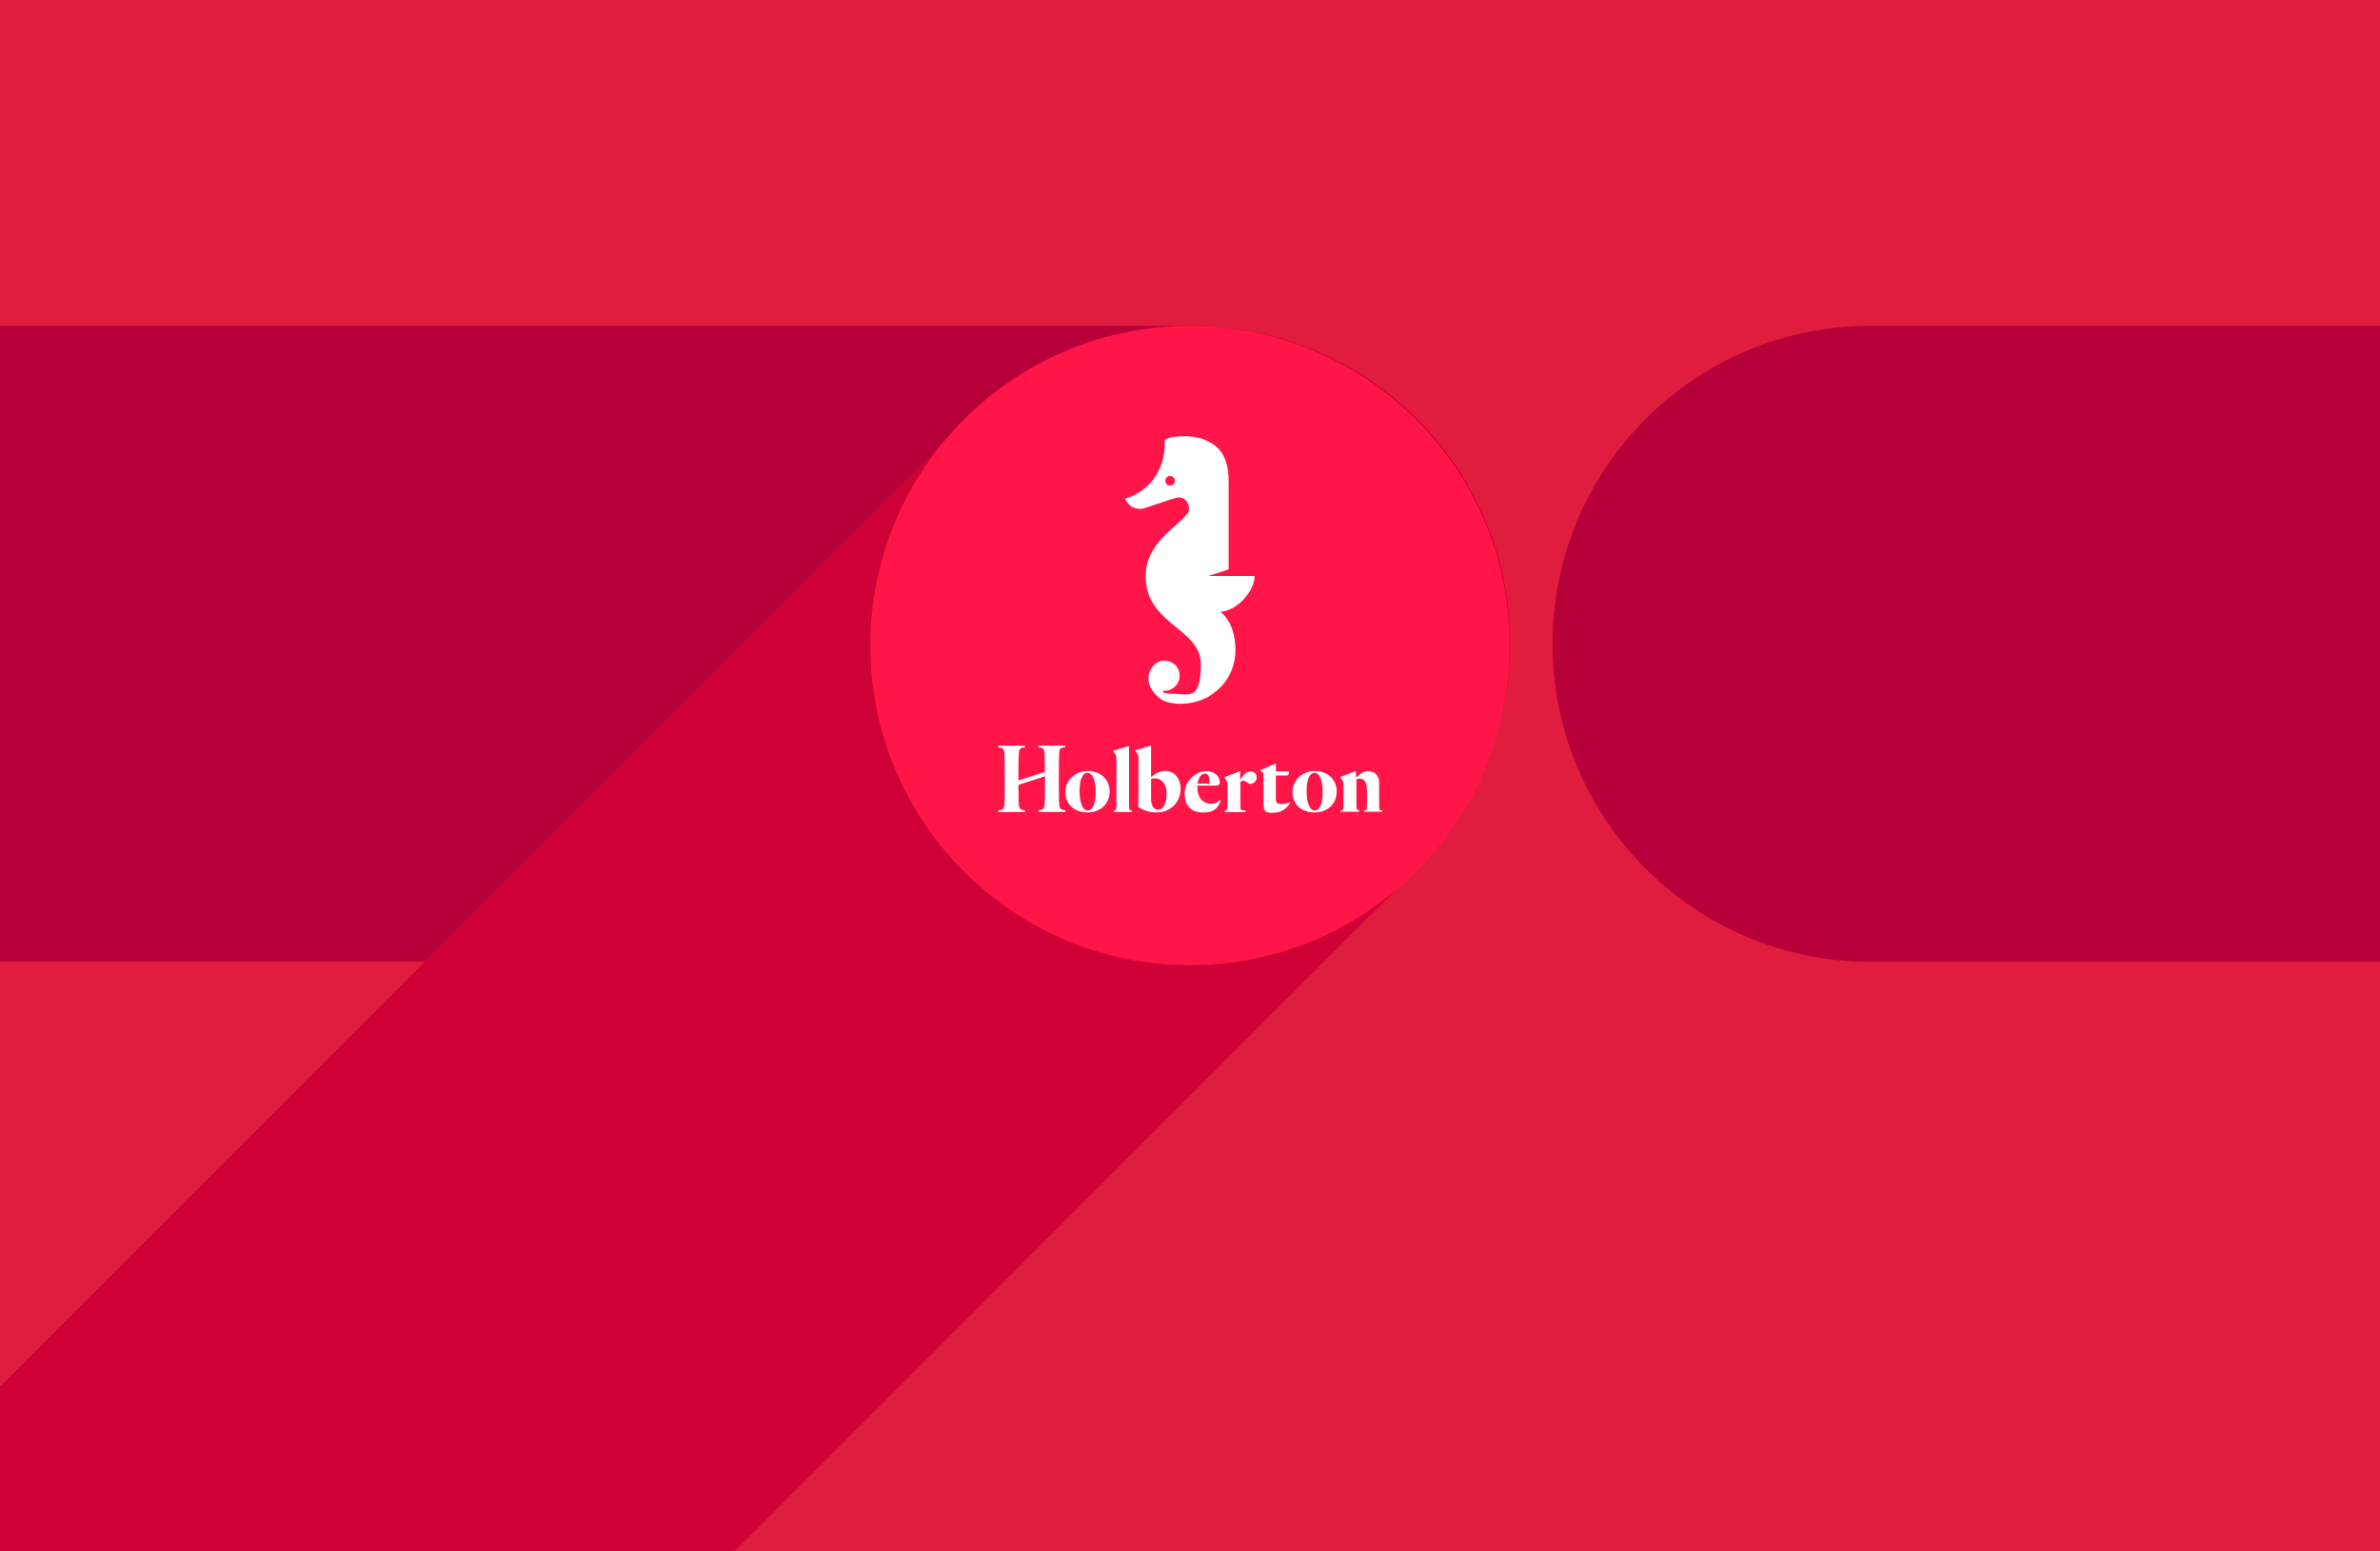
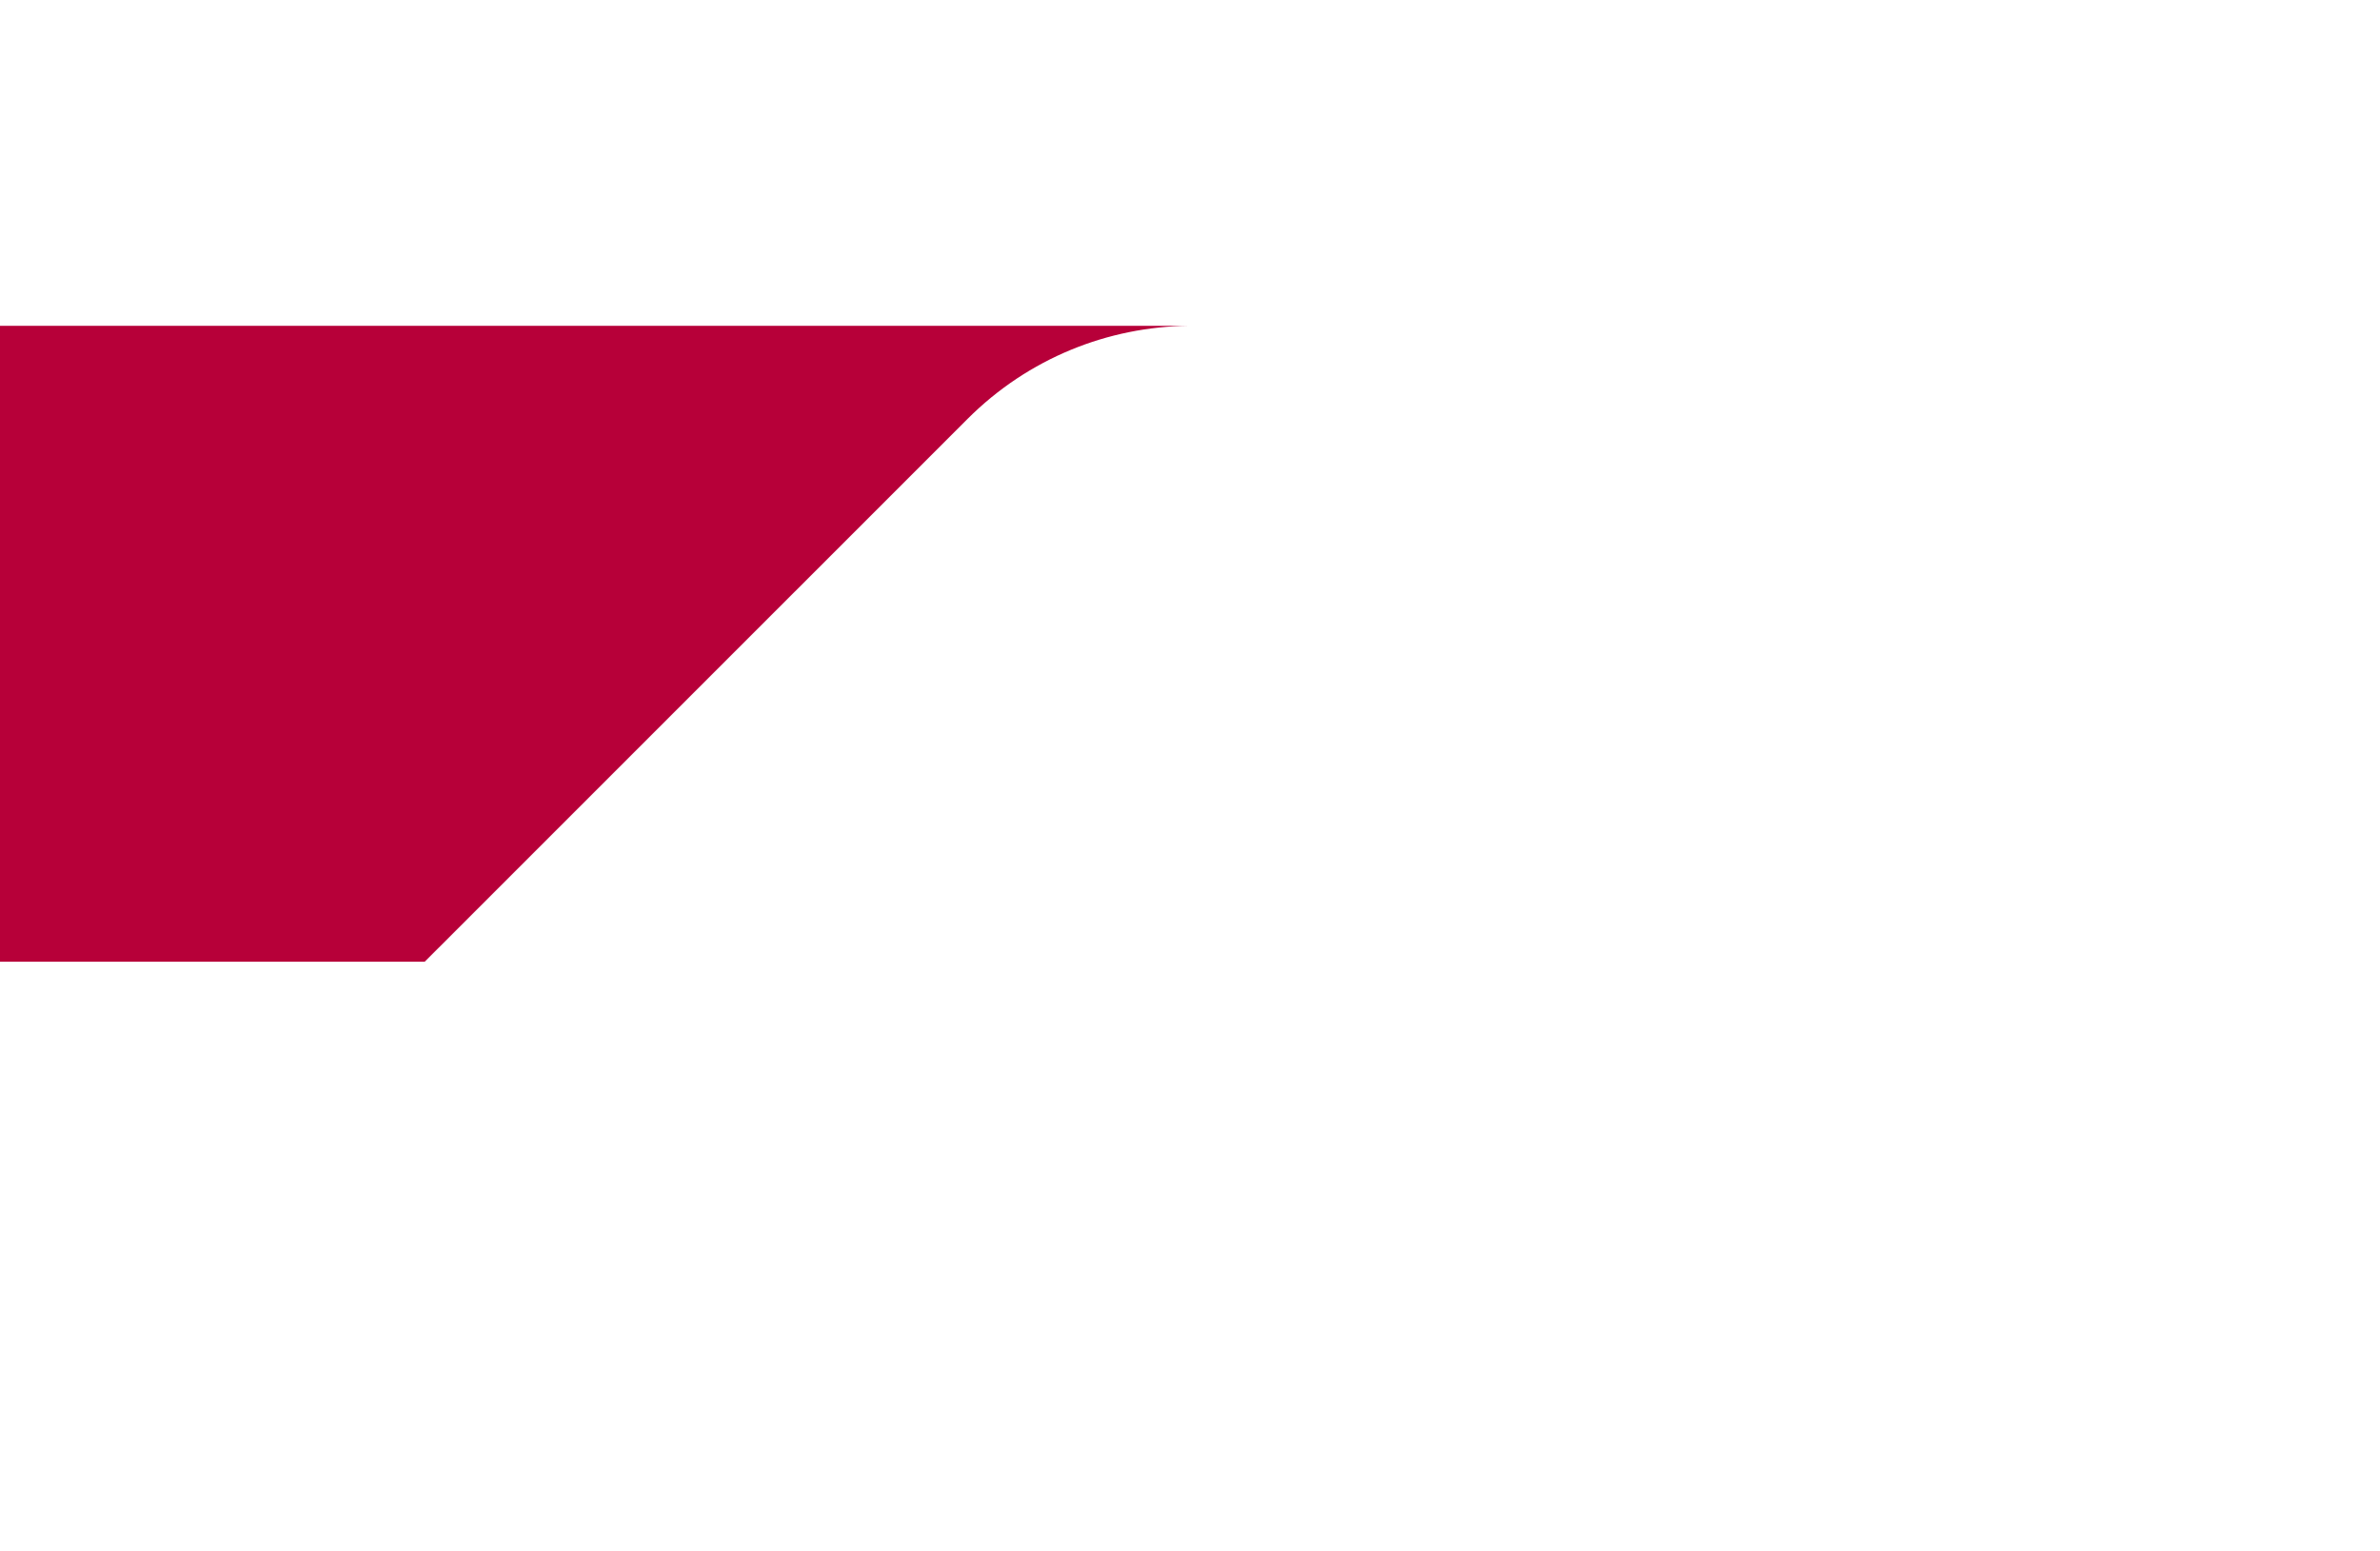
<svg xmlns="http://www.w3.org/2000/svg" version="1.1" viewBox="0 0 2500 1629">
  <defs>
    <style>
      .cls-1 {
        fill: #ce0036;
      }

      .cls-2 {
        fill: #e11d3f;
      }

      .cls-3 {
        fill: #fff;
      }

      .cls-4 {
        fill: #ff1547;
      }

      .cls-5 {
        fill: #b70039;
      }
    </style>
  </defs>
  <g>
    <g id="Layer_1">
      <g id="Layer_1-2" data-name="Layer_1">
        <g id="Layer_1-2">
          <g>
            <g id="Layer_1-2-2" data-name="Layer_1-2">
-               <rect class="cls-2" width="2500" height="1629" />
-               <path class="cls-1" d="M1488.5,440h0c-63.3-63.3-145.6-95.8-228.6-97.7-3.6-.1-7.1-.2-10.7-.2h-.8c-84.1,1-168,33.6-232.2,97.8L446.1,1010.1h0l-139.7,139.7h0L0,1456.2v172.8h771.8l716.7-716.7c130.4-130.4,130.5-341.9,0-472.3ZM1583.3,676.2c0,90.2-35.8,172.1-93.9,232.2h0c58.1-60.1,93.9-141.9,93.9-232.1h0Z" />
-             </g>
+               </g>
            <g id="Layer_1-2-2">
              <g>
                <path class="cls-5" d="M1016.3,440c64.2-64.2,148.1-96.8,232.2-97.8H0v667.9h446.1L1016.3,440Z" />
-                 <path class="cls-5" d="M1964.8,342.2c-184.5,0-334,149.5-334,334s149.5,334,334,334h535.2V342.2h-535.2Z" />
              </g>
-               <circle class="cls-4" cx="1250" cy="678" r="335.8" />
            </g>
          </g>
        </g>
      </g>
      <g>
-         <path class="cls-3" d="M1451.3,851.3h-.2c-2.4-.6-2.4-.9-2.4-8v-21.3c0-6.8-4.4-11.9-10.3-11.9s-5.9,0-13.7,6.1l-.4.3v-6.3c0,0-.2-.2-.2-.2,0,0-.2,0-.2,0h-.2l-15.7,6c0,0,0,.2,0,.2h0c0,0,0,.3.2.4l1.9,3.2c1.1,1.7,1.1,2.7,1.1,3.9v19.6c0,7,0,7.4-2.4,7.9h-.3c0,0-.2.3-.2.8s0,.5.2.6.2,0,.2,0h18.2c.2,0,.5,0,.6-.2.2-.2.2-.5.2-.5,0-.8-.4-.8-.5-.9h0c-2.4-.5-2.4-.9-2.4-7.9v-24.7h.2c1-.5,2.2-.6,3.5-.6,5,0,7.4,4.3,7.4,13.3v12.1c0,7,0,7.4-2.4,7.9h-.2c0,0-.5,0-.5.8,0,0,0,.7.5.7h18.4c.2,0,.2,0,.3-.2.2-.2.2-.5.2-.6,0-.4-.5-.5-.5-.5M1112.8,788.2c.6-1.8,1.7-3,5.5-3.3h.2c.3,0,.6-.2.6-.9s-.5-.9-.6-.9h-27.3c-.6,0-.7.7-.7.9,0,.7.4.9.6.9h.2c3.7.3,4.8,1.5,5.4,3.3.7,2,.9,13,.9,22.3v.2l-27.9,9v-.3c0-12.2.2-28.8.9-31.1.6-1.8,1.7-3,5.4-3.3h.2c.2,0,.6-.2.6-.9s0-.9-.7-.9h-27c-.2,0-.6,0-.6.9s.3.9.6.9c3.7.3,4.8,1.5,5.5,3.3.9,2.4.9,18.3.9,32.9v2.7c0,15.5,0,21.6-.9,23.9-.6,1.8-1.7,3-5.4,3.3h0c-.2,0-.6,0-.6.9s.3.9.6.9h27c.6,0,.7-.7.7-.9,0-.6-.2-.8-.7-.9-3.7-.3-4.8-1.5-5.5-3.3-.8-2.4-.9-8.6-.9-23.3v-.2l27.9-9v8.5c0,15.5,0,21.6-.9,23.9-.6,1.8-1.7,3-5.4,3.3h0c-.5,0-.7.3-.7.9s0,.9.7.9h27.3c.3,0,.6-.2.6-.9s-.5-.9-.6-.9h-.4c-3.6-.5-4.6-1.6-5.2-3.4-.8-2.4-.9-8.5-.9-23.9v-2.7c0-14.7,0-30.6.8-32.9M1188.5,851.3h0c-2.5-.5-2.5-.9-2.5-7.9v-59.8c0,0,0,0,0,0h-.3l-16.2,4.9c-.2,0-.2.2-.2.2h0s0,.2,0,.4l2.3,3.2c1.1,1.5,1.1,2.7,1.1,3.9v47.2c0,7,0,7.4-2.4,7.9-.4,0-.6.3-.6.8,0,.8.4.8.6.8h18.4c.2,0,.6,0,.6-.8,0-.4-.2-.6-.6-.7M1313.8,810.3c-3.5,0-6.6,1.9-10.6,8.1l-.5.7v-8.9c0,0,0-.2-.2-.2h0c0,0-.2,0-.2,0h0l-15.9,6.2c0,0,0,.2,0,.2,0,.2,0,.3,0,.3l1.9,3.2c1.1,1.7,1.1,2.7,1.1,3.9v19.6c0,7,0,7.4-2.4,7.9h0c-.2,0-.5.2-.5.8h0s0,.3.2.6c.2.2.3.2.6.2h20.5c.2,0,.3,0,.4-.2.2-.2.2-.6.2-.7,0-.7-.4-.8-.5-.8l-2.6-.2c-2.4-.2-2.4-.6-2.4-7.7v-22h0c1.3-1.1,2.1-1.4,3.2-1.4s2.5.8,3.6,1.6c1.1.9,2.4,1.8,4.3,1.8s6-2.4,6-6.5-2.4-6.5-6.2-6.5M1142.3,809.8c-12.8,0-23.2,9.9-23.2,22s8.7,21.5,23.2,21.5,23.3-9.9,23.3-22-8.7-21.5-23.3-21.5M1142.3,851.2c-2.5,0-4.6-2-6.1-5.8-1.5-3.7-2.2-8.8-2.2-14.8,0-12,3.1-18.9,8.4-18.9s8.5,8.1,8.5,20.5c0,12.2-3.1,19-8.5,19M1223.6,809.8c-6.1,0-11.3,3.6-14.1,6l-.4.4v-32.8c0,0,0-.2,0-.2,0,0-.2,0-.2,0h-.2l-16.1,4.9c-.2,0-.2.2-.2.2h0c0,.2,0,.3,0,.3l2.4,3.3c1.1,1.5,1.1,2.7,1.1,3.9v37.5c0,4.8-.2,8.2-.3,12.2v1.9h0c4.7,3.7,11.9,5.9,19.9,5.9,12.1,0,24.6-9.2,24.6-24.7,0-11.3-6.5-18.9-16.3-18.9M1216.3,850.4c-3.6,0-7.2-3.5-7.2-11.1v-21.3h.2c1-.3,2.4-.5,4-.5,7.3,0,12.2,6.5,12.2,16.2,0,10.3-3.5,16.7-9.2,16.7M1380.8,809.8c-12.8,0-23.2,9.9-23.2,22s8.7,21.5,23.2,21.5,23.3-9.9,23.3-22-8.7-21.5-23.3-21.5M1380.8,851.2c-2.5,0-4.6-2-6.1-5.8-1.5-3.7-2.2-8.8-2.2-14.8,0-12,3.1-18.9,8.4-18.9s8.5,8.1,8.5,20.5c0,12.2-3.1,19-8.5,19M1282.1,839.9c-.2,0-.2,0-.2,0h-.2c-2.4,3-5.4,4.3-9.1,4.3-9.2,0-14.9-6.6-14.9-17.4s0-1,0-1.5v-.2h19.6c2.7,0,4-1.2,4-3.7,0-6.8-6.1-11.5-14.8-11.5s-22.1,9-22.1,23.5,8.1,20,19.8,20,15.7-5.5,18.2-13h0c0-.2-.2-.3-.2-.4M1258,822.7c.4-2.7,1.3-5.2,2.5-7,1.4-2.1,3.2-3.2,5.1-3.2,3.5-.2,4.8,3,4.8,8.3s-.7,2.1-2.2,2.1h-10.4c0,0,0-.2,0-.2ZM1354.6,842.6h-.2c-2.8,1.7-5.3,1.9-7.3,1.9-3.6,0-6.9-.5-6.9-4.2v-25.8h11c2.9,0,2.8-2.7,2.8-2.7v-1.2c0-.4-.4-.4-.4-.4h-13.4v-7.9h0c0-.2-.2-.2-.2-.2,0,0-.2,0-.2,0h0l-15.9,6.7c0,0,0,.2,0,.2h0c0,.2.2.3.2.3h0c1.2.7,3.1,2.3,3.1,4.6,0,4.6,0,19.4,0,30.3s4.9,9.3,12,9.3,13-5.2,16-10.2h0c.2-.3,0-.5,0-.5,0-.2-.2-.2-.2-.2" />
        <path class="cls-3" d="M1282.5,721.4h0c9.6-10.1,15.2-23.7,15.2-38.4,0-30.7-15.8-40.4-15.8-40.4,16.6-.9,35.9-20.7,35.9-37.6h-48.6c0,0,21.4-7,21.4-7v-92.6c0-11.2-1.9-20.4-5.8-27.4-5.5-10.4-19.6-19.8-39.8-19.8s-21.5,4.4-21.5,4.4v3.9c-.2,29.8-18.6,50.6-41.6,57.2,0,0,4,12.3,18.3,10.6l29-9.6,6.6-1.8,2.1-.5c6.1,0,11,4.9,11,11s-1.3,5.8-3.2,7.7c-11,13.7-42.3,30.3-42.3,63.9,0,51.4,58,54.3,58,92.9s-13.4,30.9-27.3,30.9-12.6-2.6-13.1-3.1h0c7,.5,13.4-3,16.4-8.7,3.4-6.6.6-13.4.4-13.8-.6-1.3-1.9-3.8-4.4-5.8-4-3.2-9.3-4.2-13.7-3.2-7.6,1.7-11.9,9.2-13,14.9-2.2,11.1,6.4,21.5,14,26,0,0,9.2,5.5,25.6,3.8,12.6-1.3,22.9-7,22.9-7M1268.7,732h0c8.1-4.5,13.7-10.6,13.7-10.6M1229.1,510c-2.8,0-5-2.2-5-5s2.2-5,5-5,5,2.2,5,5c0,2.8-2.2,5-5,5" />
      </g>
    </g>
  </g>
</svg>